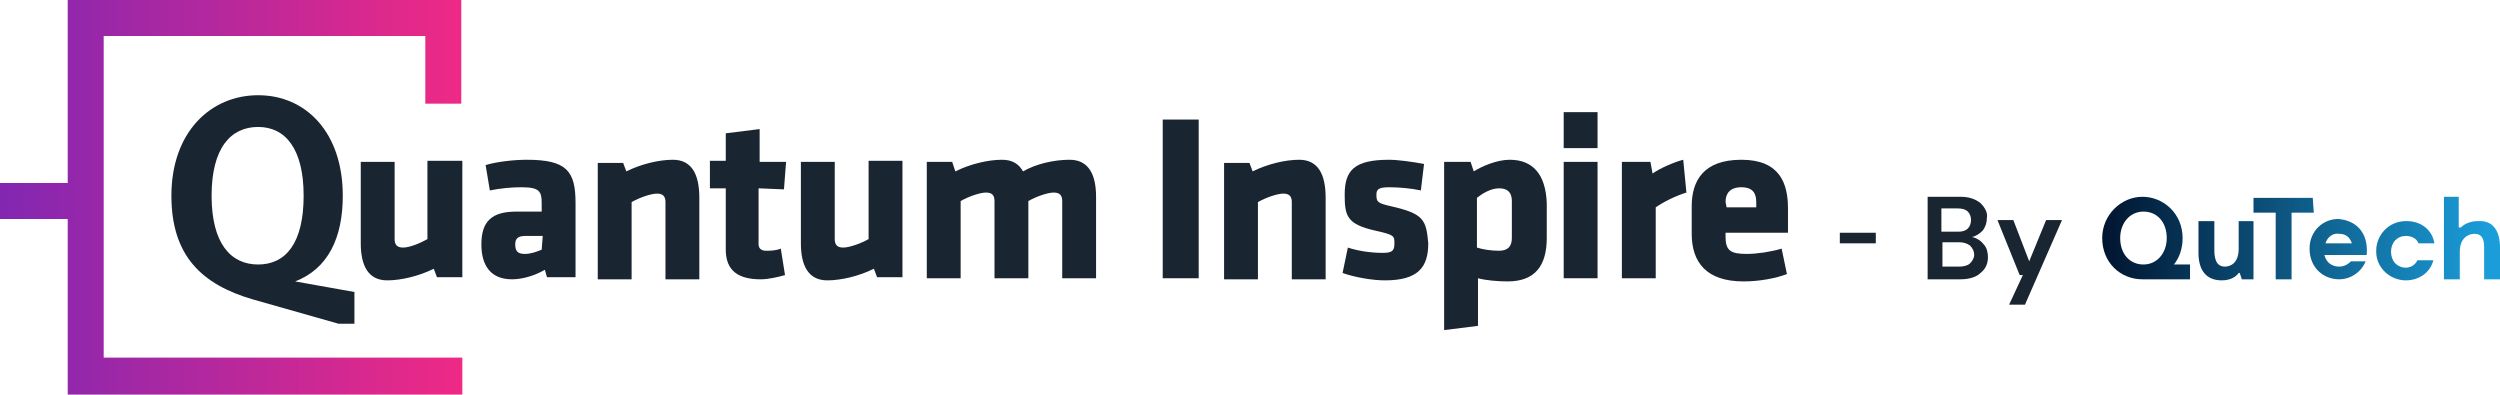
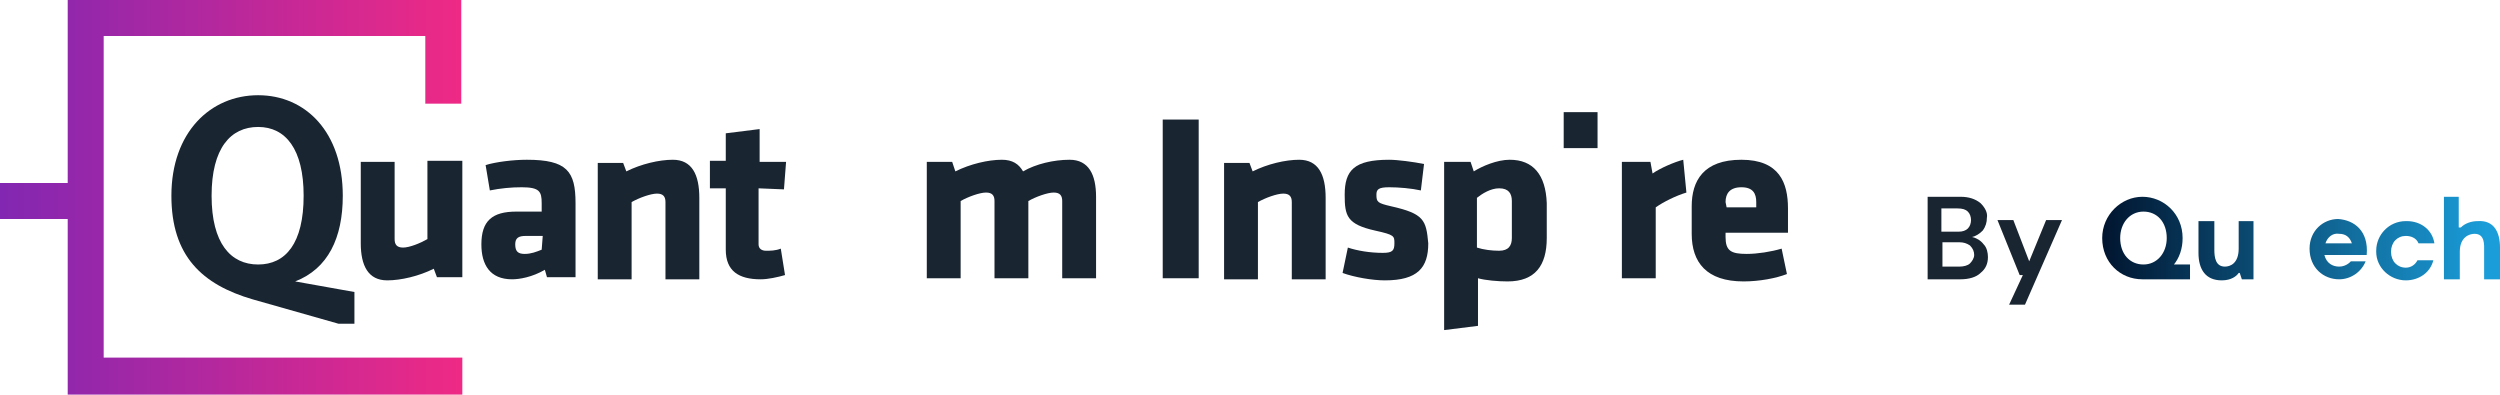
<svg xmlns="http://www.w3.org/2000/svg" version="1.1" id="Layer_1" x="0px" y="0px" viewBox="0 0 236.3 37.3" style="enable-background:new 0 0 236.3 37.3;" xml:space="preserve">
  <style type="text/css">
	.st0{fill:url(#SVGID_1_);}
	.st1{fill:#1A2532;}
	.st2{fill:url(#SVGID_2_);}
	.st3{fill:url(#SVGID_3_);}
	.st4{fill:url(#SVGID_4_);}
	.st5{fill:url(#SVGID_5_);}
	.st6{fill:url(#SVGID_6_);}
	.st7{fill:url(#SVGID_7_);}
	.st8{fill:none;stroke:#1A2532;stroke-miterlimit:10;}
</style>
  <linearGradient id="SVGID_1_" gradientUnits="userSpaceOnUse" x1="-298.021" y1="250.84" x2="-297.022" y2="250.84" gradientTransform="matrix(43.705 0 0 -37.391 13025.025 9397.799)">
    <stop offset="0" style="stop-color:#8227B2" />
    <stop offset="1" style="stop-color:#EF2985" />
  </linearGradient>
  <path class="st0" d="M6.4,0v17.3H0v3.4h6.4v16.6h37.3v-3.2v-0.3H9.8V3.4h30.4v6.4h3.4V7.5V0H6.4z" />
  <g>
    <path class="st1" d="M40.4,22.6c-0.7,0.4-1.7,0.8-2.3,0.8s-0.8-0.3-0.8-0.8v-7.3h-3.2V23c0,2.1,0.7,3.5,2.5,3.5   c1.3,0,3-0.4,4.4-1.1l0.3,0.8h2.4v-11h-3.3L40.4,22.6z" />
    <path class="st1" d="M51.2,23.6c-0.5,0.2-1,0.4-1.6,0.4s-0.9-0.2-0.9-0.9c0-0.6,0.3-0.8,1-0.8h1.6L51.2,23.6z M49.8,15.1   c-1.3,0-2.9,0.2-3.9,0.5l0.4,2.4c1-0.2,2-0.3,3-0.3c1.7,0,1.9,0.4,1.9,1.5V20h-2.4c-2.3,0-3.3,0.9-3.3,3.1c0,1.9,0.8,3.3,2.9,3.3   c0.7,0,1.9-0.2,3.1-0.9l0.2,0.7h2.7v-7C54.4,16.2,53.6,15.1,49.8,15.1z" />
    <path class="st1" d="M63.6,15.1c-1.3,0-3,0.4-4.4,1.1l-0.3-0.8h-2.4v11h3.2v-7.3c0.7-0.4,1.8-0.8,2.4-0.8c0.6,0,0.8,0.3,0.8,0.8   v7.3h3.2v-7.7C66.1,16.5,65.4,15.1,63.6,15.1" />
    <path class="st1" d="M74.1,17.9l0.2-2.6h-2.5v-3.1l-3.2,0.4v2.6h-1.5v2.6h1.5v5.8c0,2,1.2,2.8,3.3,2.8c0.7,0,1.6-0.2,2.3-0.4   l-0.4-2.5c-0.5,0.2-1,0.2-1.4,0.2s-0.7-0.2-0.7-0.6v-5.3L74.1,17.9z" />
-     <path class="st1" d="M82.1,22.6c-0.7,0.4-1.8,0.8-2.4,0.8s-0.8-0.3-0.8-0.8v-7.3h-3.2V23c0,2.1,0.7,3.5,2.5,3.5   c1.3,0,3-0.4,4.4-1.1l0.3,0.8h2.4v-11h-3.2L82.1,22.6z" />
    <path class="st1" d="M101.1,15.1c-1.5,0-3.2,0.4-4.4,1.1c-0.4-0.7-1-1.1-2-1.1c-1.3,0-3,0.4-4.4,1.1L90,15.3h-2.4v11h3.2V19   c0.7-0.4,1.8-0.8,2.4-0.8S94,18.5,94,19v7.3h3.2V19c0.7-0.4,1.8-0.8,2.4-0.8s0.8,0.3,0.8,0.8v7.3h3.2v-7.7   C103.6,16.5,102.9,15.1,101.1,15.1" />
    <path class="st1" d="M109.9,26.3h3.4v-15h-3.4V26.3z" />
    <path class="st1" d="M122.8,15.1c-1.3,0-3,0.4-4.4,1.1l-0.3-0.8h-2.4v11h3.2v-7.3c0.7-0.4,1.8-0.8,2.4-0.8s0.8,0.3,0.8,0.8v7.3h3.2   v-7.7C125.3,16.5,124.6,15.1,122.8,15.1" />
    <path class="st1" d="M131.5,19.5c-1.3-0.3-1.4-0.4-1.4-1.1c0-0.5,0.2-0.7,1.2-0.7c0.9,0,2.1,0.1,3,0.3l0.3-2.5   c-1-0.2-2.5-0.4-3.3-0.4c-3.3,0-4.2,1-4.2,3.3c0,2,0.2,2.8,2.9,3.4c1.8,0.4,1.8,0.5,1.8,1.2s-0.2,0.9-1.1,0.9   c-1.2,0-2.4-0.2-3.3-0.5l-0.5,2.4c1.1,0.4,2.8,0.7,4,0.7c3.1,0,4.1-1.2,4.1-3.5C134.8,20.8,134.6,20.2,131.5,19.5" />
    <path class="st1" d="M142.9,22.5c0,0.7-0.3,1.2-1.2,1.2c-0.7,0-1.5-0.1-2.1-0.3v-4.7c0.5-0.4,1.3-0.9,2.1-0.9   c0.9,0,1.2,0.5,1.2,1.2V22.5z M142.7,15.1c-1.2,0-2.6,0.6-3.4,1.1l-0.3-0.9h-2.5v15.9l3.2-0.4v-4.5c0.7,0.2,1.9,0.3,2.8,0.3   c2.6,0,3.7-1.5,3.7-4.1v-3.3C146.1,16.5,144.9,15.1,142.7,15.1L142.7,15.1z" />
    <path class="st1" d="M147.8,14h3.2v-3.4h-3.2V14z" />
-     <path class="st1" d="M147.8,26.3h3.2v-11h-3.2V26.3z" />
    <path class="st1" d="M156.2,16.4l-0.2-1.1h-2.7v11h3.2v-6.7c0.7-0.5,1.9-1.1,2.9-1.4l-0.3-3.1C158.3,15.3,156.9,15.9,156.2,16.4" />
    <path class="st1" d="M163.1,19.1c0-0.8,0.4-1.4,1.5-1.4s1.4,0.6,1.4,1.4v0.5h-2.8L163.1,19.1L163.1,19.1z M169,22v-2.3   c0-2.4-0.8-4.6-4.4-4.6s-4.7,2-4.7,4.4v2.6c0,2.7,1.4,4.5,4.9,4.5c1.5,0,3.1-0.3,4.1-0.7l-0.5-2.4c-1,0.3-2.3,0.5-3.3,0.5   c-1.5,0-2-0.3-2-1.6V22H169z" />
    <path class="st1" d="M24.4,25c-2.6,0-4.4-2-4.4-6.5s1.8-6.5,4.4-6.5s4.3,2.1,4.3,6.5C28.7,23,27,25,24.4,25z M27.9,26.6   c3.1-1.2,4.5-4.1,4.5-8.1c0-6-3.5-9.5-8-9.5s-8.2,3.5-8.2,9.5c0,5.7,2.9,8.4,7.7,9.8l8.1,2.3h1.5v-3L27.9,26.6L27.9,26.6z" />
  </g>
  <linearGradient id="SVGID_2_" gradientUnits="userSpaceOnUse" x1="196.983" y1="467.7" x2="235.328" y2="467.7" gradientTransform="matrix(1 0 0 1 -1.525879e-05 -444)">
    <stop offset="2.610000e-03" style="stop-color:#000F28" />
    <stop offset="0.992" style="stop-color:#1A9DD9" />
  </linearGradient>
  <path class="st2" d="M213,20.9v5.5h-1.1l-0.2-0.6h-0.1c-0.2,0.3-0.7,0.7-1.6,0.7c-1.5,0-2.2-1-2.2-2.6v-3h1.5v2.7  c0,0.7,0.1,1.6,1,1.6c0.5,0,1.3-0.3,1.3-1.7v-2.6H213z" />
  <linearGradient id="SVGID_3_" gradientUnits="userSpaceOnUse" x1="196.983" y1="466.55" x2="235.328" y2="466.55" gradientTransform="matrix(1 0 0 1 -1.525879e-05 -444)">
    <stop offset="2.610000e-03" style="stop-color:#000F28" />
    <stop offset="0.992" style="stop-color:#1A9DD9" />
  </linearGradient>
-   <path class="st3" d="M218.7,20.1h-2.1v6.3h-1.5v-6.3H213v-1.4h5.6L218.7,20.1L218.7,20.1z" />
  <linearGradient id="SVGID_4_" gradientUnits="userSpaceOnUse" x1="196.983" y1="467.55" x2="235.328" y2="467.55" gradientTransform="matrix(1 0 0 1 -1.525879e-05 -444)">
    <stop offset="2.610000e-03" style="stop-color:#000F28" />
    <stop offset="0.992" style="stop-color:#1A9DD9" />
  </linearGradient>
  <path class="st4" d="M223.7,24.1h-4c0.2,0.8,0.8,1.1,1.4,1.1c0.7,0,1.1-0.5,1.1-0.5h1.4c-0.4,1-1.4,1.7-2.5,1.7  c-1.5,0-2.8-1.1-2.8-2.9c0-1.7,1.3-2.8,2.7-2.8C222.5,20.8,223.9,21.8,223.7,24.1z M219.8,23h2.5c-0.2-0.6-0.6-0.9-1.2-0.9  C220.5,22,220,22.4,219.8,23z" />
  <linearGradient id="SVGID_5_" gradientUnits="userSpaceOnUse" x1="196.983" y1="467.7" x2="235.328" y2="467.7" gradientTransform="matrix(1 0 0 1 -1.525879e-05 -444)">
    <stop offset="2.610000e-03" style="stop-color:#000F28" />
    <stop offset="0.992" style="stop-color:#1A9DD9" />
  </linearGradient>
  <path class="st5" d="M227.4,26.5c-1.5,0-2.8-1.2-2.8-2.7v-0.1c0-1.5,1.2-2.8,2.8-2.8c0,0,0,0,0.1,0c1.3,0,2.4,0.8,2.6,2.1h-1.5  c-0.2-0.5-0.7-0.7-1.2-0.7c-0.8,0-1.4,0.6-1.4,1.5s0.6,1.5,1.4,1.5c0.5,0,0.9-0.3,1.1-0.7h1.5C229.7,25.8,228.6,26.5,227.4,26.5z" />
  <linearGradient id="SVGID_6_" gradientUnits="userSpaceOnUse" x1="196.983" y1="466.5" x2="235.328" y2="466.5" gradientTransform="matrix(1 0 0 1 -1.525879e-05 -444)">
    <stop offset="2.610000e-03" style="stop-color:#000F28" />
    <stop offset="0.992" style="stop-color:#1A9DD9" />
  </linearGradient>
  <path class="st6" d="M236.3,23.4v3h-1.5v-2.7c0-0.5,0.1-1.6-0.9-1.6c-0.5,0-1.4,0.3-1.4,1.7v2.6H231v-7.8h1.4v2.9h0.2  c0.4-0.4,1-0.6,1.6-0.6C235.7,20.8,236.3,21.9,236.3,23.4z" />
  <linearGradient id="SVGID_7_" gradientUnits="userSpaceOnUse" x1="196.983" y1="466.5" x2="235.328" y2="466.5" gradientTransform="matrix(1 0 0 1 -1.525879e-05 -444)">
    <stop offset="2.610000e-03" style="stop-color:#000F28" />
    <stop offset="0.992" style="stop-color:#1A9DD9" />
  </linearGradient>
  <path class="st7" d="M205.4,25.1c0.6-0.7,0.9-1.6,0.9-2.6c0-2.3-1.8-3.9-3.8-3.9s-3.8,1.7-3.8,3.9c0,2.3,1.7,3.9,3.8,3.9l0,0h4.5V25  h-1.6V25.1z M200.4,22.5c0-1.4,0.9-2.5,2.2-2.5s2.2,1,2.2,2.5c0,1.4-0.9,2.5-2.2,2.5C201.3,25,200.4,24,200.4,22.5z" />
  <path class="st1" d="M182.2,26.4v-7.8h3.1c0.8,0,1.4,0.2,1.9,0.6c0.4,0.4,0.7,0.9,0.6,1.4c0,0.4-0.1,0.8-0.4,1.2  c-0.3,0.3-0.6,0.5-1,0.6c0.4,0.1,0.8,0.3,1.1,0.7c0.3,0.3,0.4,0.8,0.4,1.2c0,0.6-0.2,1.1-0.7,1.5c-0.4,0.4-1.1,0.6-1.9,0.6  C185.3,26.4,182.2,26.4,182.2,26.4z M183.6,21.9h1.5c0.4,0,0.7-0.1,0.9-0.3c0.2-0.2,0.3-0.5,0.3-0.8s-0.1-0.6-0.3-0.8  c-0.2-0.2-0.5-0.3-1-0.3h-1.5v2.2H183.6z M183.6,25.2h1.6c0.4,0,0.8-0.1,1-0.3c0.2-0.2,0.4-0.5,0.4-0.8s-0.1-0.6-0.4-0.9  c-0.3-0.2-0.6-0.3-1-0.3h-1.6V25.2z" />
  <path class="st1" d="M189.9,28.8l1.3-2.8h-0.3l-2.1-5.2h1.5l1.5,3.9l1.6-3.9h1.5l-3.5,8H189.9z" />
-   <line class="st8" x1="177.3" y1="22.5" x2="173.9" y2="22.5" />
</svg>